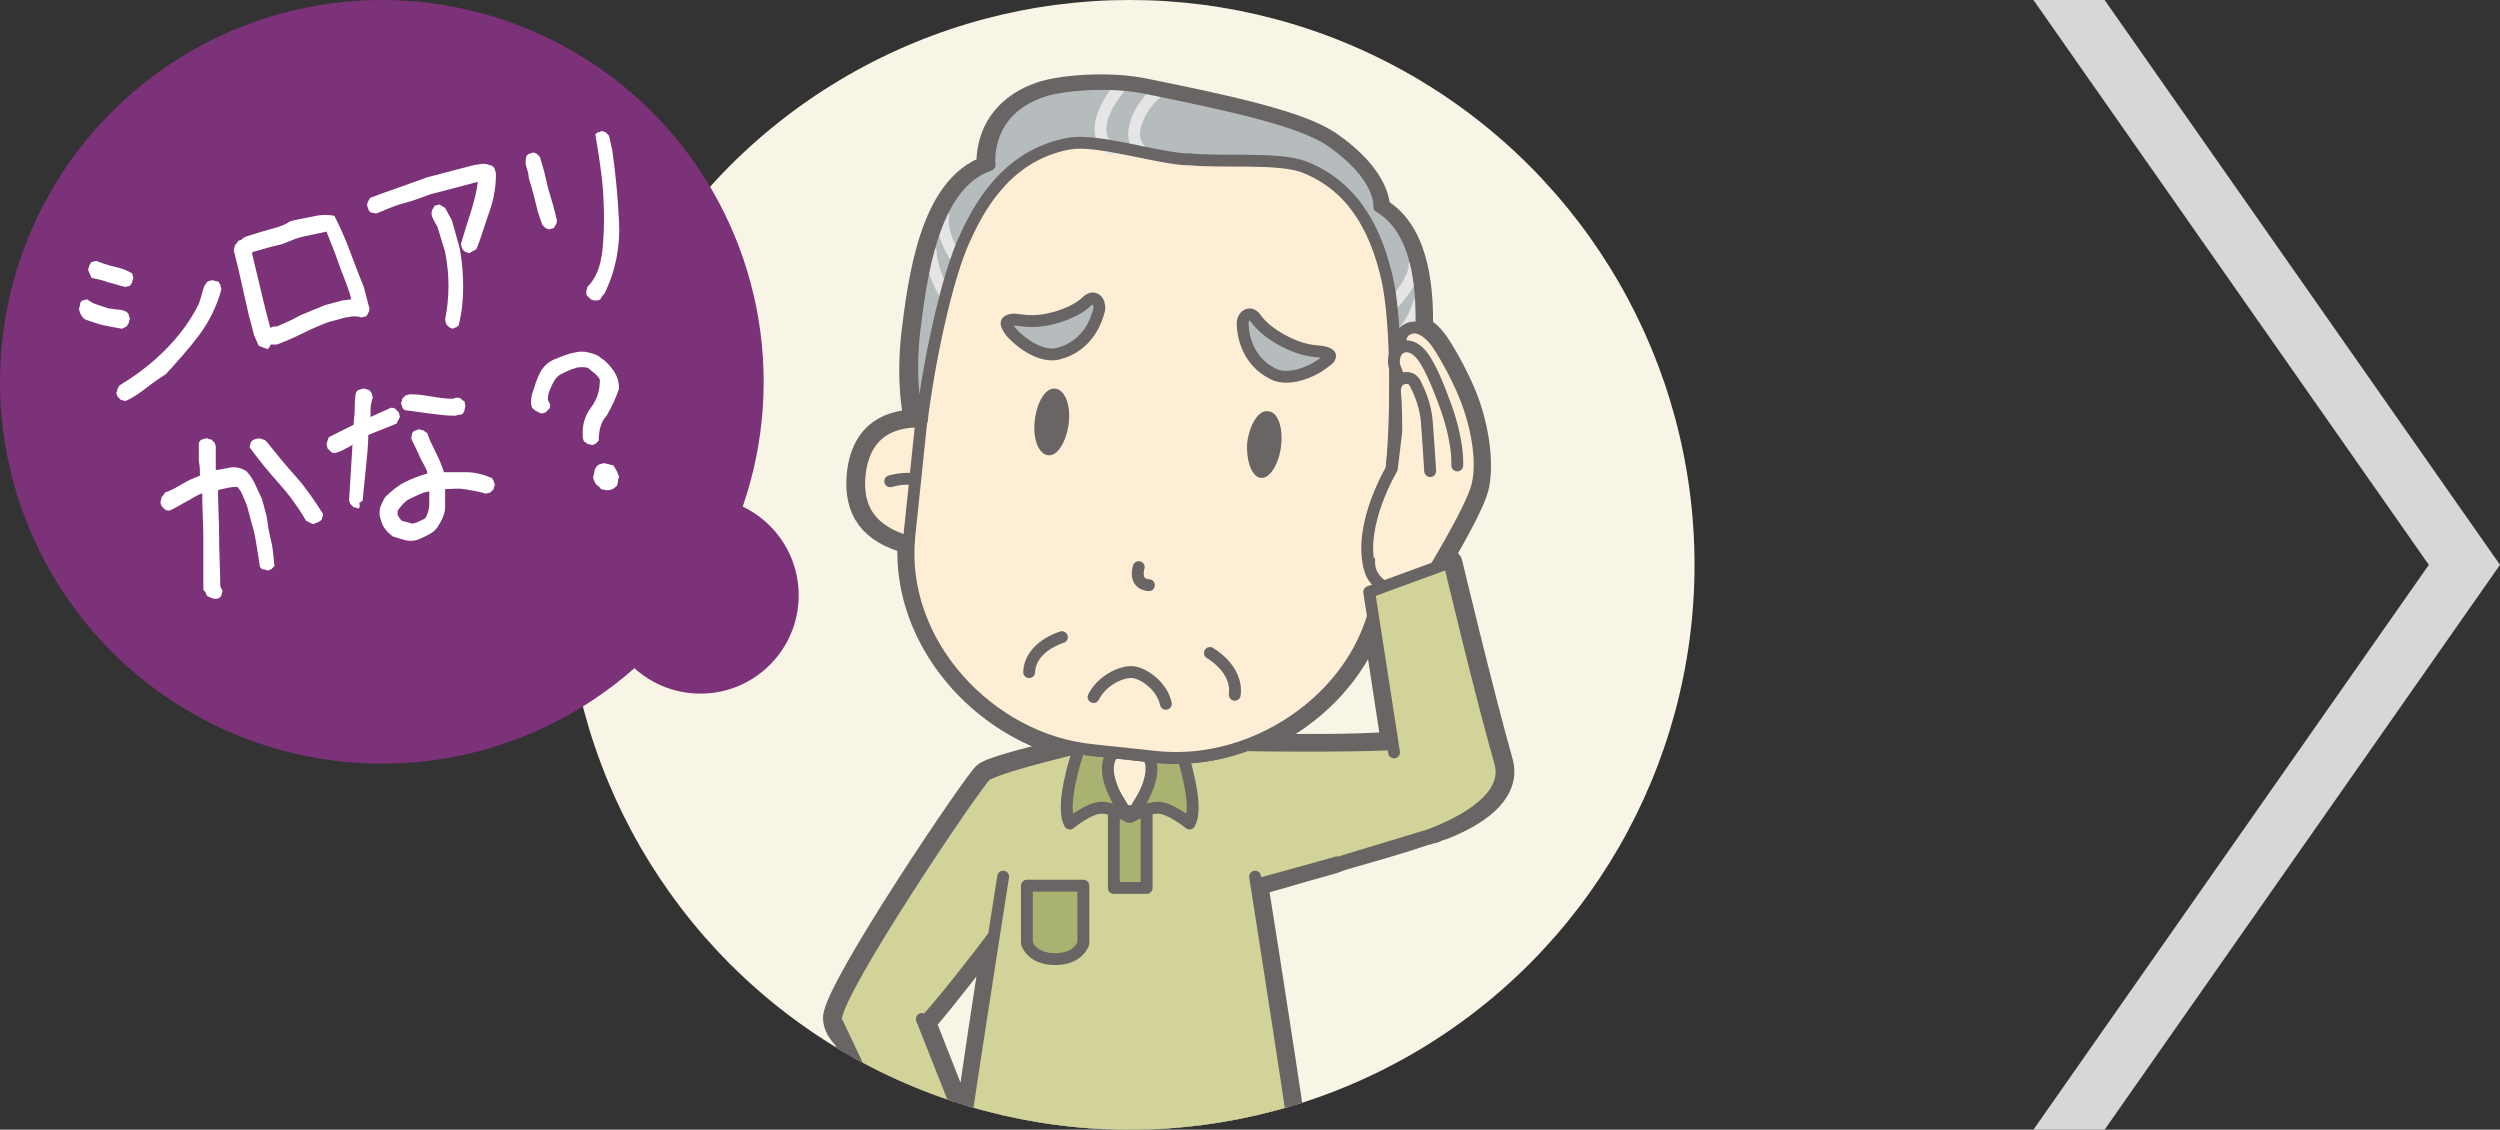
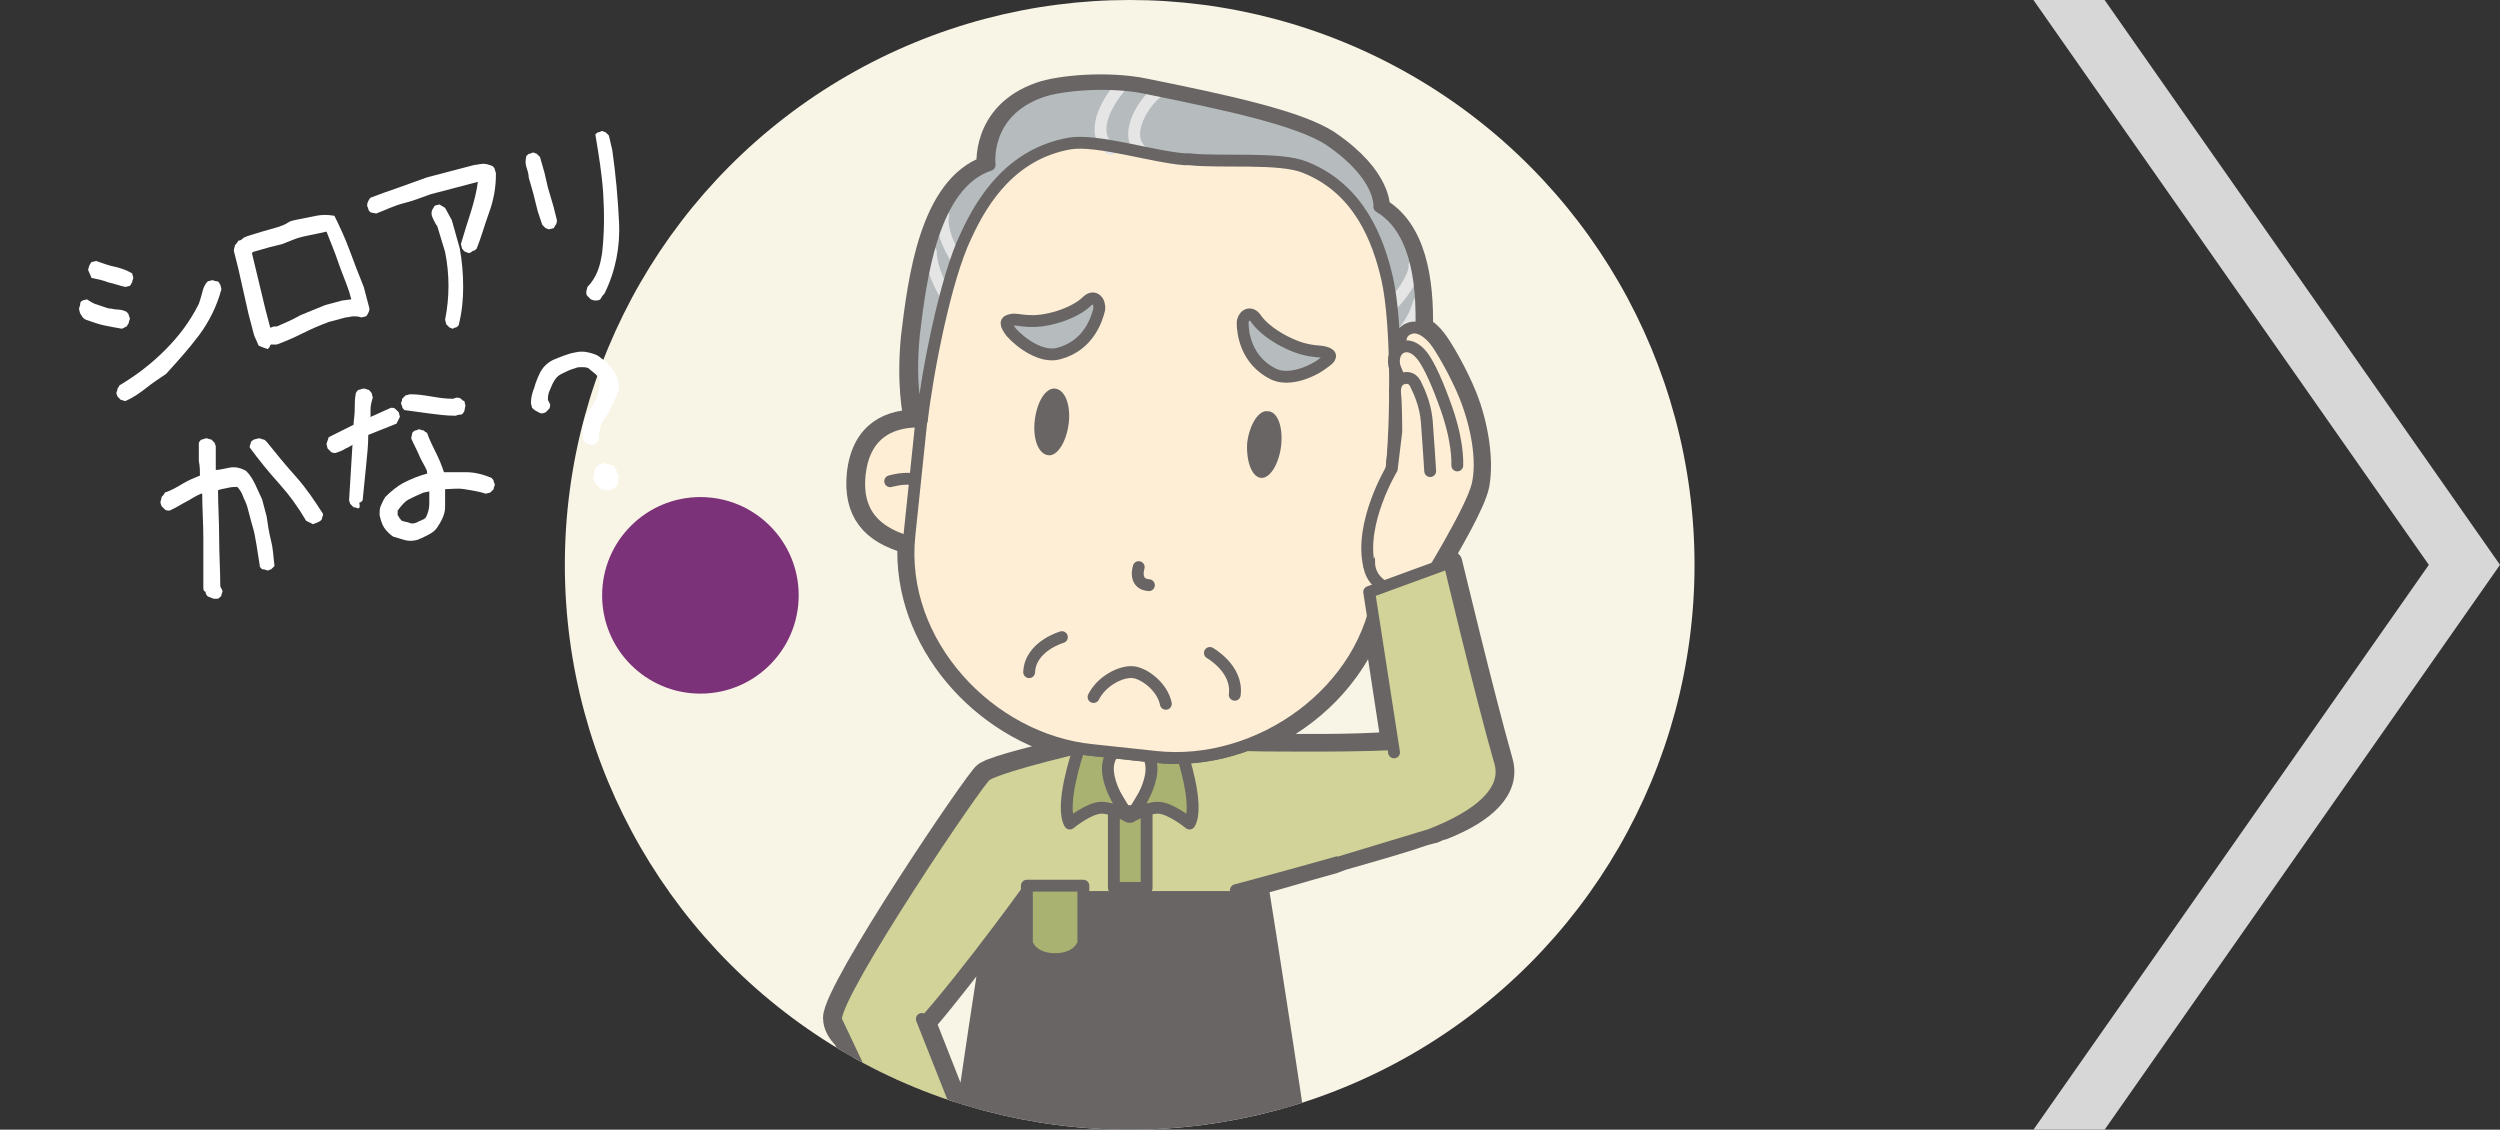
<svg xmlns="http://www.w3.org/2000/svg" xmlns:xlink="http://www.w3.org/1999/xlink" version="1.1" id="_レイヤー_2" x="0px" y="0px" viewBox="0 0 221.3 100" style="enable-background:new 0 0 221.3 100;" xml:space="preserve">
  <rect x="0" y="0" width="221.3" height="100" fill="#333333" stroke="none" />
  <style type="text/css">
	.st0{fill:#D7D7D7;}
	.st1{fill:#F8F4E6;}
	.st2{clip-path:url(#SVGID_00000086677993557208463040000015808032615878063503_);}
	.st3{fill:#686564;stroke:#686564;stroke-width:2.09;stroke-linecap:round;stroke-linejoin:round;}
	.st4{fill:#D2D398;stroke:#686564;stroke-width:1.05;stroke-linecap:round;stroke-linejoin:round;}
	.st5{fill:#FEEFD7;stroke:#686564;stroke-width:1.05;stroke-linecap:round;stroke-linejoin:round;}
	.st6{fill:#949495;stroke:#686564;stroke-width:1.05;stroke-linecap:round;stroke-linejoin:round;}
	.st7{fill:#C6B8A2;stroke:#686564;stroke-width:1.05;stroke-linecap:round;stroke-linejoin:round;}
	.st8{fill:#686564;stroke:#686564;stroke-width:1.05;stroke-linecap:round;stroke-linejoin:round;}
	.st9{fill:#D7D7D8;stroke:#686564;stroke-width:1.05;stroke-linecap:round;stroke-linejoin:round;}
	.st10{fill:#A9B270;stroke:#686564;stroke-width:1.05;stroke-linecap:round;stroke-linejoin:round;}
	.st11{fill:#FEEED5;stroke:#686564;stroke-width:1.05;stroke-linecap:round;stroke-linejoin:round;}
	.st12{fill:#B6BBBE;}
	.st13{fill:none;stroke:#E5E5E6;stroke-width:1.05;stroke-linecap:round;stroke-linejoin:round;}
	.st14{fill:none;stroke:#686564;stroke-width:1.05;stroke-linecap:round;stroke-linejoin:round;}
	.st15{fill:#B6BBBE;stroke:#686564;stroke-width:1.05;stroke-linecap:round;stroke-linejoin:round;}
	.st16{fill:#686564;}
	.st17{fill:#7C3278;}
	.st18{fill:#FFFFFF;}
</style>
  <g id="_レイヤー_1-2">
    <polygon class="st0" points="186.3,0 180,0 215,50 180,100 186.3,100 221.3,50  " />
    <circle class="st1" cx="100" cy="50" r="50" />
    <g>
      <defs>
        <circle id="SVGID_1_" cx="100" cy="50" r="50" />
      </defs>
      <clipPath id="SVGID_00000057869166706655145540000017972799974834088839_">
        <use xlink:href="#SVGID_1_" style="overflow:visible;" />
      </clipPath>
      <g style="clip-path:url(#SVGID_00000057869166706655145540000017972799974834088839_);">
        <path class="st3" d="M132.9,67.5c-1.7-6-4.5-17.7-4.5-17.7l-1.3,0.5c1.2-2.1,3.4-5.8,3.7-7.4c0.4-2.2-0.1-5.3-1.1-7.8     c-0.8-2-2.2-4.4-2.7-5c-0.3-0.4-0.7-0.8-1.2-1c0.1-4.3-0.6-8.8-3.8-10.6c0,0,0.3-2.7-4.4-5.9c-2.7-1.8-9.3-3.2-16.2-4.6     c-3.3-0.7-7.6-0.3-9.3,0.3c-5.2,1.8-4.6,6.5-4.6,6.5c-5.1,1.7-6.1,10.1-6.7,15c-0.4,4.1,0.1,6.7,0.3,7.5c-2.1,0-4.7,0.8-5.1,4.7     c-0.3,3.2,1.1,5.1,4.5,6C80,56.7,87,64.5,95.2,66.2c-2,0.5-5.6,1.3-7.4,2c-0.1,0-0.2,0.1-0.2,0.1c-0.2,0.1-0.3,0.1-0.4,0.2     c-0.6,0.3-13.3,19.1-13.3,21.6c0,0.7,0.4,1.3,0.9,1.8l7.5,15.8l0.7-0.3c0,0.2,0,0.3-0.1,0.5c-0.8,1.6-1.2,4.4-1,5.2     c0.2,1.7,0.8,3.8,0.8,3.8s1.3,2,2.2,2.5c0.6,9.1,2.6,31.4,2.6,31.4l3.6,27.1h0.3c-0.8,0.2-1.6,0.6-2.1,1.1     c-1.7,1.6-0.7,2.2-0.7,2.2H97v-3.7c0,0,0,0-0.1,0l0.5-26.6l2.2-19.9l0.4-0.4l0.4,0.4l2.2,19.9l0.5,26.6H103v3.7h8.3     c0,0,1.1-0.5-0.7-2.2c-0.6-0.5-1.3-0.9-2.1-1.1h0.3l3.6-27.1c0,0,3-33,2.8-35.1c-0.2-2.2-1.4-7.9-1.4-7.9h-0.1c0,0,1.5-1.7,1.5-3     c0-1.2-3.3-22.3-4-26.6c1.7-0.4,4.2-1.2,6.8-1.9v0l0.8-0.3c2.8-0.8,5.6-1.6,7.3-2.2l0.4-0.1c0.1-0.1,0.2-0.1,0.4-0.1     c0.4-0.2,0.7-0.3,0.8-0.3C131.5,71.8,133.5,69.8,132.9,67.5L132.9,67.5z M81.6,37.3c0.1-0.7,0.2-1.4,0.3-2.3L81.6,37.3     C81.7,37.3,81.6,37.3,81.6,37.3z M88.1,82.6c-0.8,4.9-1.9,12.3-2.6,17.3l-3.7-9.4C83.8,88.2,86.2,85,88.1,82.6z M113.1,66     c-0.9,0-1.8,0-2.6-0.1c5.1-1.9,9.4-6,11.1-11.2l1.7,11.1C119.7,66.1,114.4,66,113.1,66L113.1,66z" />
        <path class="st4" d="M112.8,68.5c-1.8-1-9.4-2.7-9.4-2.7h-6.7c0,0-7.6,1.7-9.4,2.7l2.6,10.9h20.4     C110.2,79.4,112.9,68.5,112.8,68.5z" />
        <polygon class="st5" points="102.1,66 101.7,61.9 100,60.8 98.3,61.9 97.9,66 96.4,66.6 100,69.6 103.6,66.6    " />
        <polygon class="st5" points="102.1,66 101.7,61.9 100,60.8 98.3,61.9 97.9,66 96.4,66.6 100,72.5 103.6,66.6    " />
        <path class="st4" d="M103.4,65.9c4.4-0.1,6.3,0.1,9.7,0.1c1.7,0,10.7,0.1,13.1-0.4c2.4-0.5,2.3,5.8,1.7,7.7     c-0.2,0.6-18.5,5.5-18.5,5.5" />
        <path class="st4" d="M96.7,65.9c0,0-7.6,1.7-9.4,2.7c-0.6,0.3-13.3,19.1-13.3,21.6s4.1,3.9,5.8,2.4c3.6-3.3,11.1-13.7,11.1-13.7" />
        <path class="st6" d="M111.3,181.3H103v-3.7c0,0,5.5-0.5,7.7,1.5C112.4,180.7,111.3,181.3,111.3,181.3z" />
        <path class="st6" d="M88.7,181.3h8.3v-3.7c0,0-5.5-0.5-7.7,1.5C87.7,180.7,88.7,181.3,88.7,181.3z" />
        <path class="st7" d="M115.3,115.8c-0.2-2.2-1.4-7.9-1.4-7.9H86.2c0,0-1.2,5.7-1.4,7.9c-0.2,2.2,2.8,35.1,2.8,35.1l3.6,27.1     l5.8,0.1l0.5-27.1l2.2-19.9l0.4-0.4l0.4,0.4l2.2,19.9l0.5,27.1l5.8-0.1l3.6-27.1C112.5,150.9,115.5,117.9,115.3,115.8z" />
        <polygon class="st8" points="91.6,110.9 87,110.9 87.2,109.4 91.6,109.4    " />
        <rect x="93.8" y="109.4" class="st8" width="6.3" height="1.6" />
        <polygon class="st8" points="108.4,110.9 113,110.9 112.8,109.4 108.4,109.4    " />
        <rect x="100" y="109.4" class="st8" width="6.3" height="1.6" />
-         <rect x="98.2" y="109" class="st9" width="3.6" height="2.4" />
-         <path class="st4" d="M88.8,77.6c0,0-4.1,26-4.1,27.3c0,1.3,1.5,3,1.5,3h27.5c0,0,1.5-1.7,1.5-3c0-1.3-4.1-27.3-4.1-27.3" />
        <rect x="98.6" y="71.8" class="st10" width="2.9" height="6.8" />
        <path class="st10" d="M104.6,66.6c0,0,1.6,4.7,0.7,6.3c0,0-1.7-1.4-2.8-1.4s-2.4,0.8-2.4,0.8s2.9-3.7,1.4-5.6" />
        <path class="st10" d="M95.4,66.6c0,0-1.6,4.7-0.7,6.3c0,0,1.7-1.4,2.8-1.4s2.4,0.8,2.4,0.8s-2.9-3.7-1.4-5.6" />
        <path class="st10" d="M95.9,78.4v5.1c0,0-0.4,1.4-2.5,1.4s-2.5-1.4-2.5-1.4v-5.1H95.9z" />
        <path class="st11" d="M84,37.7c0,0-7.2-2.3-7.9,4.3c-0.4,3.9,1.9,5.9,7.1,6.5" />
        <path class="st11" d="M78.8,42.6c0,0,1-0.3,1.9-0.2" />
        <path class="st11" d="M121,41.5c0,0,7.5-0.7,6.8,5.9c-0.4,3.9-3.1,5.4-8.3,4.9" />
        <path class="st11" d="M124.9,47.5c0,0-0.9-0.5-1.8-0.6" />
        <path class="st11" d="M124.3,31.5c1-9.7-2.8-18.5-18.9-20.2c-16.1-1.7-21.7,6.1-22.7,15.8c0,0.3-0.1,0.7-0.1,1     c-0.1,0.4-0.1,0.7-0.2,1.1l-1.9,18.2c-1,9.5,7.1,18.1,16.2,19l5.6,0.6c9.1,1,18.8-5.8,19.8-15.2l1.9-18.2c0-0.4,0.1-0.7,0.1-1.1     C124.3,32.2,124.3,31.9,124.3,31.5z" />
        <path class="st11" d="M84,37.7c0,0-7.2-2.3-7.9,4.3c-0.4,3.9,1.9,5.9,7.1,6.5" />
        <path class="st11" d="M78.8,42.6c0,0,1-0.3,1.9-0.2" />
-         <path class="st11" d="M121,41.5c0,0,7.5-0.7,6.8,5.9c-0.4,3.9-3.1,5.4-8.3,4.9" />
        <path class="st11" d="M124.9,47.5c0,0-0.9-0.5-1.8-0.6" />
        <path class="st11" d="M124.3,31.5c1-9.7-2.8-18.5-18.9-20.2c-16.1-1.7-21.7,6.1-22.7,15.8c0,0.3-0.1,0.7-0.1,1     c-0.1,0.4-0.1,0.7-0.2,1.1l-1.9,18.2c-1,9.5,7.1,18.1,16.2,19l5.6,0.6c9.1,1,18.8-5.8,19.8-15.2l1.9-18.2c0-0.4,0.1-0.7,0.1-1.1     C124.3,32.2,124.3,31.9,124.3,31.5z" />
        <path class="st12" d="M122.1,18.3c0,0,0.3-2.7-4.4-5.9c-2.7-1.8-9.3-3.2-16.2-4.6c-3.3-0.7-7.6-0.3-9.3,0.3     c-5.2,1.8-4.6,6.5-4.6,6.5c-5.1,1.7-6.1,10.1-6.7,15c-0.5,5,0.4,7.8,0.4,7.8l0.3-0.2c0.5-4.3,2.1-12.6,3.9-16.3     c1.5-3.3,4.1-7.3,9.2-8.2c2.4-0.4,7.4,1.2,10.2,1.4l0.4,0c2.7,0.3,8-0.2,10.2,0.7c4.8,1.9,6.5,6.4,7.3,9.9     c0.9,4,0.8,12.5,0.4,16.8l0.2,0.2c0,0,1.5-2.6,2-7.6C126,29.4,126.7,21,122.1,18.3L122.1,18.3z" />
        <path class="st13" d="M102.4,8.2c-1.2,0.9-3.1,3.9-1.2,5.3" />
        <path class="st13" d="M99,7.9c-1,1.2-2.6,3.9-0.7,5.3" />
        <path class="st13" d="M125.2,23.5c0.1,0.2-0.2,1.6-1.9,3.4" />
        <path class="st13" d="M83.5,19.1c-0.1,0.2-0.2,1.6,1.1,3.7" />
        <path class="st13" d="M125.6,26.8c-0.1,0.2-0.3,1.6-2.1,3.4" />
        <path class="st13" d="M82.4,22.3c0,0.2,0,1.6,1.3,3.8" />
        <path class="st14" d="M122.1,18.3c0,0,0.3-2.7-4.4-5.9c-2.7-1.8-9.3-3.2-16.2-4.6c-3.3-0.7-7.6-0.3-9.3,0.3     c-5.2,1.8-4.6,6.5-4.6,6.5c-5.1,1.7-6.1,10.1-6.7,15c-0.5,5,0.4,7.8,0.4,7.8l0.3-0.2c0.5-4.3,2.1-12.6,3.9-16.3     c1.5-3.3,4.1-7.3,9.2-8.2c2.4-0.4,7.4,1.2,10.2,1.4l0.4,0c2.7,0.3,8-0.2,10.2,0.7c4.8,1.9,6.5,6.4,7.3,9.9     c0.9,4,0.8,12.5,0.4,16.8l0.2,0.2c0,0,1.5-2.6,2-7.6C126,29.4,126.7,21,122.1,18.3L122.1,18.3z" />
        <path class="st15" d="M117.3,31.2c-0.6-0.2-1.7,0.1-4-1.2c-1.4-0.8-2-1.6-2.2-1.9c-0.5-0.6-1.1-0.1-1.1,0.5     c0,0.9,0.3,3.3,2.7,4.5c1.4,0.7,3.5-0.2,4.5-1C117.8,31.7,118,31.4,117.3,31.2z" />
        <path class="st15" d="M89.6,28.3c0.6-0.1,1.7,0.5,4.2-0.3c1.5-0.5,2.2-1.1,2.5-1.4c0.6-0.5,1.1,0.1,1,0.8     c-0.2,0.8-0.9,3.2-3.6,3.9c-1.5,0.4-3.3-0.9-4.2-1.9C89,28.7,88.9,28.4,89.6,28.3L89.6,28.3z" />
        <path class="st14" d="M100.8,50.2c0,0-0.5,1.5,0.9,1.6" />
        <path class="st16" d="M113.4,39.5c-0.2,1.6-1,2.9-1.8,2.8c-0.8-0.1-1.3-1.5-1.2-3.1c0.2-1.6,1-2.9,1.8-2.8     C113.1,36.4,113.6,37.8,113.4,39.5z" />
        <path class="st16" d="M91.6,37.2c-0.2,1.6,0.3,3,1.2,3.1c0.8,0.1,1.6-1.2,1.8-2.8s-0.3-3-1.2-3.1C92.6,34.3,91.8,35.5,91.6,37.2     L91.6,37.2z" />
        <path class="st14" d="M107.1,57.8c0,0,2.5,1.4,2.2,3.7" />
        <path class="st14" d="M94,56.4c0,0-2.8,0.8-2.9,3.1" />
        <path class="st14" d="M103.2,62.3c-0.3-1.5-1.9-2.7-2.9-2.8c-1.1-0.1-2.8,0.8-3.5,2.2" />
        <path class="st11" d="M85.9,102.8l1.6,3.9c0,0,0.2,0.3,0.9,1.5c0.8,1.2,0.5,4.8,0.5,5.6c0,0.6-0.3,1-0.9,1     c-0.5,0-0.9-0.4-0.9-0.8c0-0.3-0.3-1.5-0.3-1.5s-0.6,0.7-0.6,1.4c-0.1,0.9-0.2,4.1,0,4.4s-0.2,1.3-0.9,1.4     c-0.7,0.1-2.6-2.6-2.6-2.6s-0.7-2.1-0.8-3.8c-0.2-0.8,0.3-3.7,1-5.2c0.2-0.5-0.3-1.6-0.3-1.6l-0.9-3.1" />
        <path class="st11" d="M83.8,114.2c0,0,0.8,3.4,1.5,4.2s1.1,0.4,1.3,0.2c0.2-0.2,0.3-0.7,0.1-1.2s-0.6-3.4-0.6-3.8     c0-0.4,0.6-1.2,0.6-1.2" />
        <polyline class="st4" points="74.1,90.5 82.3,107.8 87.7,105.6 81.6,90.2    " />
        <path class="st11" d="M126.2,51.7c0,0,4.1-6.6,4.6-8.8s-0.1-5.3-1.1-7.8c-0.8-2-2.2-4.4-2.7-5c-0.5-0.6-1.4-1.4-2.3-1     c-1,0.4-0.7,1.5-0.7,2.1s2.3,5.1,2.3,5.1l0.5,3.8l-5.2,8.2c0,0-0.5-0.1-0.4,1.6c0,0.4,0.2,1.3,1.1,1.9" />
        <path class="st11" d="M129,41.2c0-0.3,0.1-2.3-1.2-5.7c-0.8-2.2-1.5-3.5-1.9-4c-0.4-0.5-1-1-1.7-0.8c-0.7,0.2-1,1.1-0.7,1.9     c0.3,0.8,1.3,3,1.5,3.4s0.4,5,0.4,5" />
        <path class="st11" d="M126.6,41.7c0,0-0.2-3.2-0.3-4.4s-0.5-2.3-0.9-3.1c-0.3-0.8-0.8-0.8-1.2-0.7c-0.4,0.1-0.8,0.5-0.7,1.4     s0.1,3.3,0.1,3.3l-0.4,3.3c0,0-2.9,4.8-2,8.6" />
        <path class="st4" d="M123.4,66.6l-2.2-14.2l7.1-2.6c0,0,2.8,11.8,4.5,17.7c0.7,2.5-1.8,4.7-6.2,6.4l-8.6,2.6" />
      </g>
    </g>
-     <circle class="st17" cx="33.8" cy="33.8" r="33.8" />
    <path class="st18" d="M10.8,29.1c-0.6-0.1-1.1-0.2-1.6-0.3c-0.5-0.1-1-0.3-1.6-0.5c-0.2-0.1-0.3-0.2-0.4-0.4   C7.1,27.8,7,27.5,7,27.3c0-0.1,0.1-0.2,0.1-0.4s0.1-0.2,0.2-0.3l0.4-0.1c0.3,0.2,0.6,0.4,1,0.5c0.3,0.1,0.6,0.2,0.9,0.3   c0.3,0,0.5,0.1,0.8,0.1c0.3,0,0.6,0.1,0.8,0.2c0.1,0.1,0.2,0.2,0.2,0.3s0.1,0.2,0.1,0.3c0,0.1-0.1,0.2-0.1,0.4   c-0.1,0.1-0.1,0.2-0.2,0.3L10.8,29.1L10.8,29.1z M11.1,25.4c-0.5-0.1-1-0.3-1.5-0.4c-0.5-0.2-1-0.3-1.5-0.4l-0.3-0.7   c0-0.1,0.1-0.3,0.1-0.4c0.1-0.1,0.1-0.2,0.2-0.3l0.4-0.1c0.6,0.2,1.1,0.4,1.6,0.5c0.5,0.1,1.1,0.3,1.6,0.6l0.1,0.4   c0,0.1-0.1,0.2-0.1,0.4c-0.1,0.1-0.1,0.2-0.2,0.3L11.1,25.4L11.1,25.4z M11.1,35.5c-0.1,0-0.3-0.1-0.4-0.1   c-0.1-0.1-0.2-0.2-0.3-0.3l-0.1-0.3c0-0.1,0.1-0.2,0.1-0.4c0.1-0.1,0.1-0.2,0.2-0.3c1.5-0.9,2.8-1.9,4-3.1s2.2-2.5,3-4.1   c0.1-0.3,0.2-0.6,0.3-1s0.2-0.7,0.5-1l0.4-0.1c0.1,0,0.2,0.1,0.4,0.1s0.2,0.2,0.3,0.3l0.1,0.4c-0.4,1.5-1.1,2.9-2,4.1   s-1.9,2.3-2.9,3.4c-0.6,0.4-1.2,0.8-1.7,1.2S11.8,35.2,11.1,35.5L11.1,35.5z" />
    <path class="st18" d="M23.4,30.8l-0.5-0.2l-0.4-0.9l-0.5-1.9l-0.9-4l-0.4-1.6c0-0.2,0.1-0.4,0.1-0.5c0.1-0.1,0.2-0.2,0.3-0.4   c0.2,0,0.3-0.1,0.4-0.2s0.2-0.1,0.4-0.2l1.3-0.4l0,0l1.4-0.4c0.3-0.1,0.6-0.2,0.9-0.4s0.6-0.2,1-0.3c0.5-0.1,1-0.2,1.5-0.3   s1-0.1,1.6,0c0.5,1,1,2.1,1.4,3.2s0.8,2.1,1.2,3.1l0.5,1.9c0,0.1,0,0.2-0.1,0.4s-0.1,0.2-0.2,0.3L32,28.1C31.7,28,31.5,28,31.3,28   s-0.5,0.1-0.7,0.1l-1.5,0.4c-0.8,0.3-1.5,0.6-2.3,1s-1.5,0.7-2.3,1c-0.1,0-0.2,0-0.4,0s-0.1,0-0.1,0c0-0.1,0,0-0.1,0.1   c0,0.1-0.1,0.2-0.2,0.3L23.4,30.8L23.4,30.8z M23.6,29.3c0-0.1,0.1-0.3,0.3-0.3s0.2-0.1,0.4-0.1h0.2c0.7-0.3,1.4-0.6,2.1-1   c0.7-0.3,1.5-0.6,2.2-0.9l1.5-0.4l0.8-0.1l-0.2-0.7c-0.3-0.9-0.7-1.8-1-2.7s-0.7-1.8-1-2.6c-0.4,0.1-0.9,0.2-1.4,0.3   s-1,0.2-1.5,0.4l-1,0.4l-1.2,0.3l0,0l-1.4,0.4l-0.1,0.1l1.2,5l0.5,1.9l-0.1-0.1L23.6,29.3L23.6,29.3z" />
    <path class="st18" d="M41.5,22.4c-0.1,0-0.2-0.1-0.3-0.1C41,22.2,41,22.1,40.9,22l-0.1-0.4c0.3-1,0.6-2,0.9-2.9   c0.3-1,0.5-1.8,0.6-2.6h0l-4.2,1.1c-0.8,0.3-1.6,0.6-2.4,0.8s-1.6,0.6-2.4,0.9l-0.5-0.1c-0.1-0.1-0.2-0.2-0.2-0.3   c0-0.1-0.1-0.2-0.1-0.3c0-0.1,0-0.2,0.1-0.4s0.1-0.2,0.2-0.3c0.8-0.3,1.6-0.6,2.5-0.9c0.8-0.3,1.7-0.6,2.5-0.9l4.2-1.1   c0.2,0,0.5-0.1,0.8-0.1c0.3,0,0.5,0.1,0.8,0.2c0.1,0.1,0.2,0.2,0.2,0.3c0,0.1,0.1,0.2,0.1,0.4c0,1.2-0.2,2.3-0.6,3.4   c-0.4,1.1-0.7,2.2-1.1,3.2c-0.1,0.1-0.2,0.2-0.3,0.2S41.7,22.4,41.5,22.4L41.5,22.4z M40.1,29.1c-0.1,0-0.2-0.1-0.3-0.1   c-0.1-0.1-0.2-0.2-0.3-0.3l-0.1-0.4c0.2-1,0.3-2,0.3-3c0-1-0.1-2-0.3-3L38.7,20c-0.1-0.1-0.2-0.3-0.3-0.5s-0.2-0.4-0.2-0.6   c0-0.1,0-0.2,0.1-0.4c0.1-0.1,0.1-0.2,0.2-0.3l0.4-0.1l0.5,0.3l0.6,1.1l0.7,2.5c0.2,1.1,0.3,2.2,0.3,3.4c0,1.1-0.1,2.2-0.4,3.4   c-0.1,0.1-0.2,0.2-0.3,0.2C40.3,29,40.2,29,40.1,29.1L40.1,29.1z" />
    <path class="st18" d="M48.6,20.3c-0.1,0-0.2-0.1-0.3-0.1c-0.1-0.1-0.2-0.2-0.3-0.3l-0.4-1.2l-0.4-1.6l-0.4-1.4   c0-0.3-0.1-0.6-0.2-0.9c-0.1-0.3-0.1-0.6,0-1c0.1-0.1,0.2-0.2,0.3-0.2c0.1,0,0.2-0.1,0.3-0.1c0.1,0,0.2,0.1,0.3,0.1   c0.1,0.1,0.2,0.2,0.3,0.3l0.4,1.4l0.3,1.3l0,0l0.5,1.7l0.3,1.2c0,0.1,0,0.2-0.1,0.4c-0.1,0.1-0.1,0.2-0.2,0.3L48.6,20.3L48.6,20.3z    M52.6,26.6l-0.3-0.1c-0.1-0.1-0.2-0.2-0.3-0.3c-0.1-0.1-0.1-0.2-0.1-0.4l0.1-0.4c0.4-0.4,0.7-0.9,0.9-1.4c0.2-0.5,0.3-1,0.4-1.6   c0.2-1.8,0.2-3.5,0.1-5.2s-0.4-3.5-0.7-5.3c0.1-0.1,0.2-0.2,0.3-0.2c0.1,0,0.2-0.1,0.3-0.1c0.1,0,0.2,0.1,0.3,0.1   c0.1,0.1,0.2,0.2,0.3,0.3l0.3,1.3c0.3,2.1,0.5,4.3,0.6,6.4s-0.3,4.3-1.3,6.3c-0.1,0.1-0.2,0.2-0.3,0.4S52.9,26.6,52.6,26.6   L52.6,26.6z" />
    <path class="st18" d="M18.9,53l-0.5-0.2c-0.1-0.1-0.2-0.2-0.2-0.4C18,52.3,18,52.2,18,52c0-1.4,0-2.8,0-4.3c0-1.4-0.1-2.7-0.1-4   l-0.1,0c-0.5,0.2-0.9,0.5-1.3,0.7S15.5,45,15,45.2c-0.1,0-0.3,0-0.4-0.1c-0.1-0.1-0.2-0.2-0.3-0.3l-0.1-0.3c0-0.2,0.1-0.3,0.1-0.5   c0.1-0.1,0.2-0.2,0.3-0.4c0.6-0.2,1.1-0.5,1.6-0.8c0.5-0.3,1-0.5,1.5-0.7c0-0.4,0-0.8-0.1-1.3c0-0.5,0-1,0-1.6   c0.1-0.2,0.2-0.3,0.3-0.3c0.1,0,0.2-0.1,0.4-0.1c0.1,0,0.2,0.1,0.4,0.1c0.1,0.1,0.2,0.2,0.3,0.3l0.1,0.3c0,0.4,0,0.8,0,1.2   c0,0.4,0,0.7,0,0.9c0.3,0,0.7-0.1,1.2-0.2c0.5-0.1,1,0,1.5,0.3c0.4,0.4,0.6,0.8,0.8,1.2s0.4,0.9,0.6,1.3l0.4,1.5   c0.1,0.7,0.2,1.4,0.4,2.2s0.2,1.5,0.3,2.2c-0.1,0.1-0.2,0.2-0.3,0.3c-0.1,0-0.2,0.1-0.3,0.1c-0.1,0-0.2-0.1-0.4-0.1   s-0.2-0.2-0.3-0.2L23,50.1c-0.1-0.6-0.2-1.3-0.3-1.9c-0.1-0.6-0.2-1.2-0.4-1.8l-0.4-1.5c-0.1-0.4-0.3-0.7-0.4-1s-0.3-0.6-0.5-0.8   c-0.2,0-0.5,0-0.9,0.1s-0.6,0.1-0.8,0.2c0,1.3,0.1,2.7,0.1,4.2s0.1,2.9,0.1,4.3l0.2,0.4c0,0.1-0.1,0.3-0.1,0.4s-0.2,0.2-0.3,0.3   L18.9,53L18.9,53z M27.7,46.4l-0.6-0.3c-0.7-1.2-1.5-2.3-2.4-3.3s-1.8-2.1-2.6-3.2c0-0.2,0.1-0.3,0.1-0.4s0.1-0.2,0.3-0.3l0.4-0.1   c0.2,0,0.3,0.1,0.4,0.1c0.1,0,0.2,0.1,0.3,0.2c0.8,1,1.7,2.1,2.6,3.1s1.7,2.2,2.4,3.3c0,0.2-0.1,0.3-0.1,0.4s-0.1,0.2-0.3,0.3   C28.2,46.2,27.7,46.4,27.7,46.4z" />
    <path class="st18" d="M31.7,45c-0.1,0-0.2-0.1-0.4-0.1c-0.1-0.1-0.2-0.2-0.3-0.3l-0.1-0.3l0.3-4.9l0.2-0.1   c-0.3,0.1-0.5,0.3-0.8,0.4c-0.3,0.2-0.6,0.3-0.9,0.4c-0.1,0-0.3,0-0.4-0.1c-0.1-0.1-0.2-0.2-0.3-0.3l-0.1-0.4l0.2-0.6l2.2-1.1   c0-0.4,0.1-0.8,0.1-1.3s0-1,0.1-1.5c0.1-0.2,0.2-0.3,0.3-0.3c0.1,0,0.2-0.1,0.4-0.1c0.2,0,0.3,0.1,0.4,0.1s0.2,0.2,0.3,0.3l0.1,0.4   c-0.1,0.3-0.2,0.7-0.2,1c0,0.3,0,0.6,0,0.7l-0.2,0.1l2-0.9c0.2,0,0.3,0,0.4,0.1c0.1,0.1,0.2,0.2,0.3,0.3l0.1,0.4l-0.3,0.6l-2.5,1   c0,0.9-0.1,1.8-0.2,2.8c-0.1,1-0.2,2-0.3,3c-0.1,0.1-0.2,0.2-0.3,0.2C31.9,44.9,31.8,45,31.7,45L31.7,45z M36.9,47.8   c-0.4,0.1-0.7,0.1-1.1,0c-0.3-0.1-0.7-0.2-1-0.3c-0.3-0.2-0.6-0.5-0.8-0.8c-0.2-0.3-0.3-0.7-0.4-1.1c0-0.3,0-0.6,0.1-0.8   s0.2-0.5,0.4-0.8c0.5-0.5,1.1-1,1.7-1.3c0.6-0.3,1.3-0.6,2.1-0.8h-0.1l0-0.2c-0.2-0.5-0.5-0.9-0.7-1.4s-0.5-1-0.7-1.5l0.1-0.5   c0.1-0.1,0.2-0.2,0.3-0.2s0.2-0.1,0.3-0.1c0.1,0,0.2,0.1,0.4,0.1c0.1,0.1,0.2,0.2,0.3,0.2c0.2,0.6,0.5,1.2,0.8,1.8s0.5,1.1,0.7,1.7   c0.6,0,1.3,0,2,0c0.7,0,1.5,0.2,2.2,0.5c0.1,0.1,0.2,0.2,0.2,0.3s0.1,0.2,0.1,0.3c0,0.1-0.1,0.2-0.1,0.4c-0.1,0.1-0.2,0.2-0.3,0.3   l-0.4,0.1c-0.6-0.2-1.3-0.3-1.9-0.4s-1.2,0-1.7,0c0,0.5,0,1,0,1.6c0,0.6-0.3,1.2-0.7,1.8c-0.2,0.3-0.5,0.5-0.9,0.7   S37.2,47.7,36.9,47.8L36.9,47.8z M37.7,45.8c0.2-0.4,0.3-0.8,0.3-1.2s0-0.8,0-1.1l-0.5,0.1c-0.5,0.2-0.9,0.4-1.3,0.6s-0.7,0.6-1,1   c0,0.1,0,0.1,0,0.2c0,0.1,0,0.2,0,0.2c0.1,0.1,0.1,0.2,0.2,0.3s0.1,0.2,0.2,0.2c0.2,0.1,0.5,0.1,0.7,0.2s0.5,0,0.7-0.1   c0.1-0.1,0.3-0.1,0.4-0.2C37.5,46,37.6,45.9,37.7,45.8z M40.3,36.8c-0.8,0-1.5-0.1-2.3-0.2c-0.7-0.1-1.5-0.2-2.2-0.3   c-0.1-0.1-0.2-0.2-0.2-0.3s-0.1-0.2-0.1-0.3c0-0.1,0.1-0.2,0.1-0.4c0.1-0.1,0.2-0.2,0.3-0.3l0.4-0.1c0.7,0,1.3,0.1,1.9,0.2   s1.2,0.2,1.9,0.2l0.3-0.1c0.1,0,0.3,0,0.4,0.1s0.2,0.2,0.3,0.2l0.1,0.4l-0.1,0.5c-0.1,0.2-0.2,0.3-0.3,0.3   C40.5,36.7,40.4,36.8,40.3,36.8z" />
    <path class="st18" d="M52.4,39.4c-0.1,0-0.2-0.1-0.4-0.1c-0.1-0.1-0.2-0.2-0.3-0.2l-0.1-0.3c-0.1-1,0.1-1.9,0.7-2.7   c0.6-0.8,0.8-1.6,0.8-2.5c-0.1-0.2-0.3-0.4-0.4-0.5s-0.4-0.3-0.6-0.5c-0.2-0.1-0.4-0.1-0.6-0.1s-0.4,0-0.6,0.1   c-0.4,0.1-0.8,0.3-1.2,0.5c-0.4,0.2-0.6,0.5-0.8,0.9c-0.1,0.2-0.2,0.5-0.3,0.7c-0.1,0.3-0.1,0.5-0.1,0.7l0.2,0.4   c0,0.1,0,0.3-0.1,0.4c-0.1,0.1-0.2,0.2-0.3,0.3l-0.3,0.1c-0.2,0-0.3-0.1-0.5-0.2s-0.3-0.2-0.4-0.3l-0.1-0.4c0-0.5,0.1-0.9,0.3-1.4   c0.1-0.4,0.3-0.9,0.5-1.3c0.3-0.6,0.8-1,1.3-1.2s1.2-0.5,1.8-0.6c0.4-0.1,0.8-0.1,1.2,0s0.8,0.2,1.1,0.5c0.5,0.3,0.8,0.7,1.1,1.1   c0.3,0.4,0.5,1,0.5,1.6c-0.3,0.9-0.7,1.7-1.1,2.4C53.2,37.3,53,38.1,53,39c-0.1,0.1-0.2,0.2-0.3,0.3C52.6,39.3,52.5,39.4,52.4,39.4   L52.4,39.4z M53.7,43.4l-0.5-0.1c-0.1-0.2-0.3-0.3-0.4-0.4s-0.2-0.3-0.3-0.6c0-0.2,0.1-0.3,0.1-0.5s0.1-0.3,0.2-0.5   c0.1-0.1,0.2-0.2,0.3-0.2s0.2-0.1,0.4-0.1l0.8,0.2c0.1,0.2,0.2,0.3,0.3,0.5s0.1,0.3,0.2,0.5c0,0.1-0.1,0.2-0.1,0.4   c0,0.1,0,0.2-0.1,0.4c-0.1,0.1-0.2,0.2-0.4,0.3S53.8,43.4,53.7,43.4z" />
    <circle class="st17" cx="62" cy="52.7" r="8.7" />
  </g>
</svg>